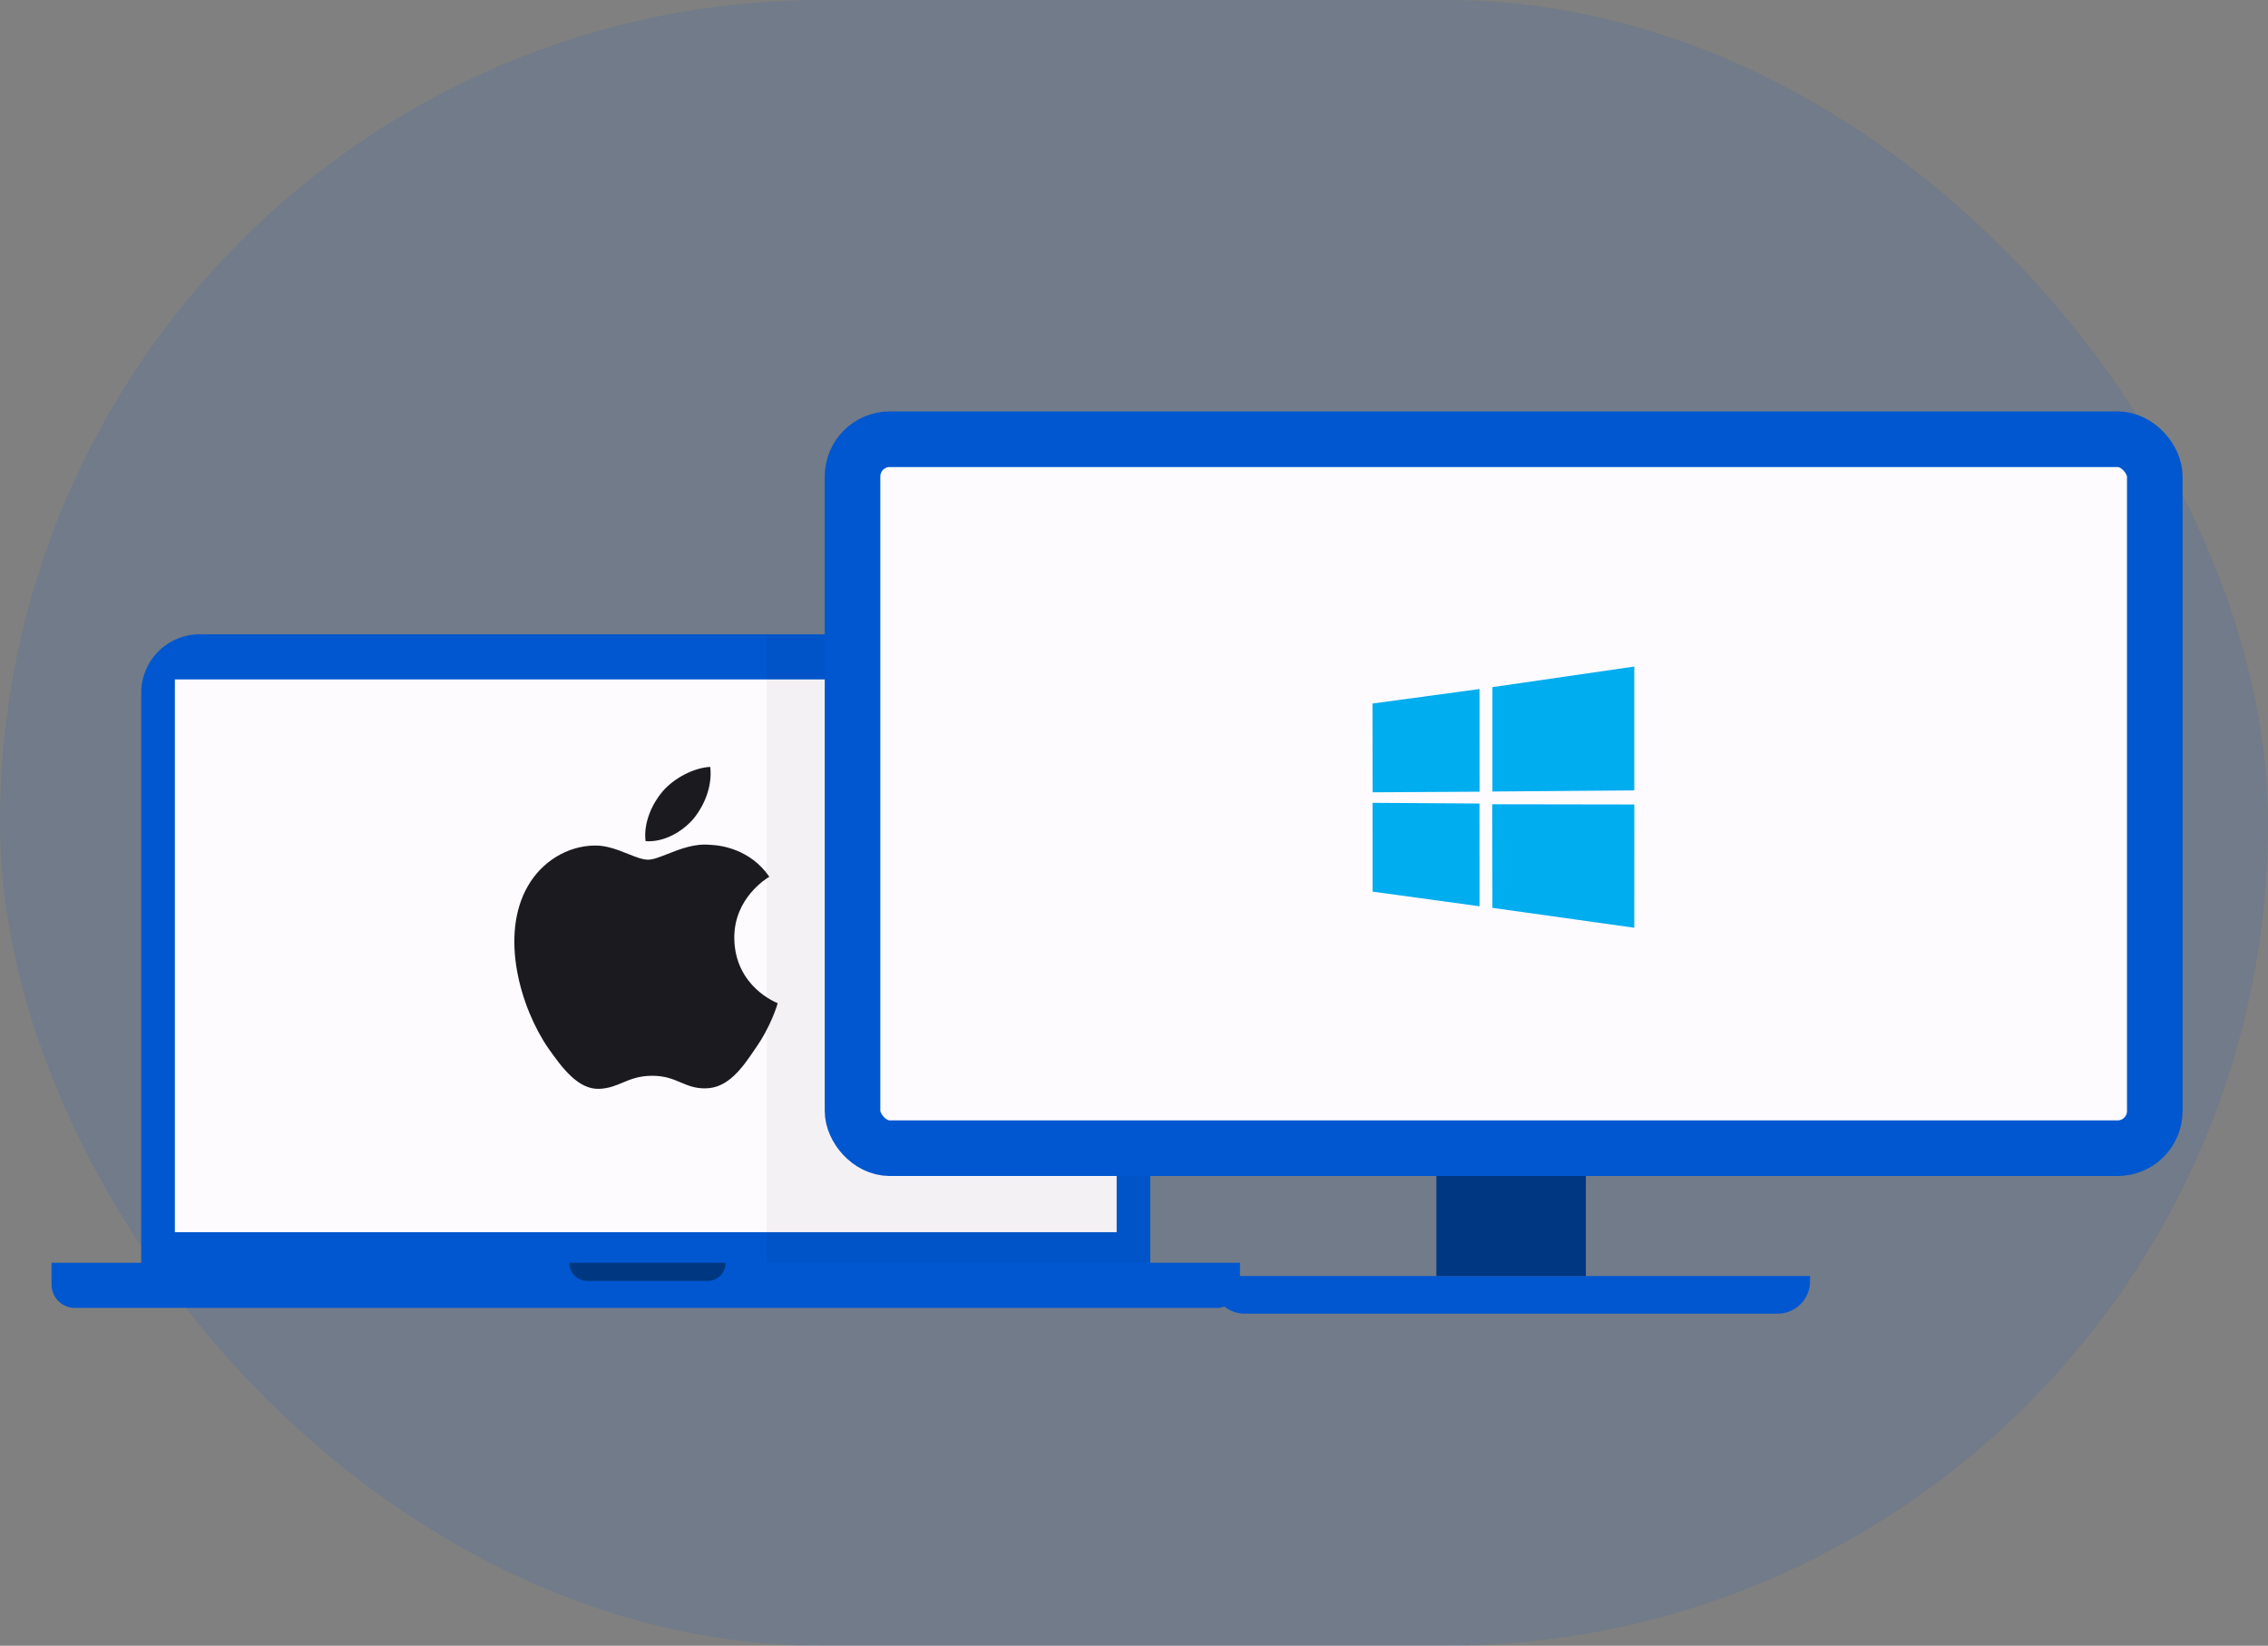
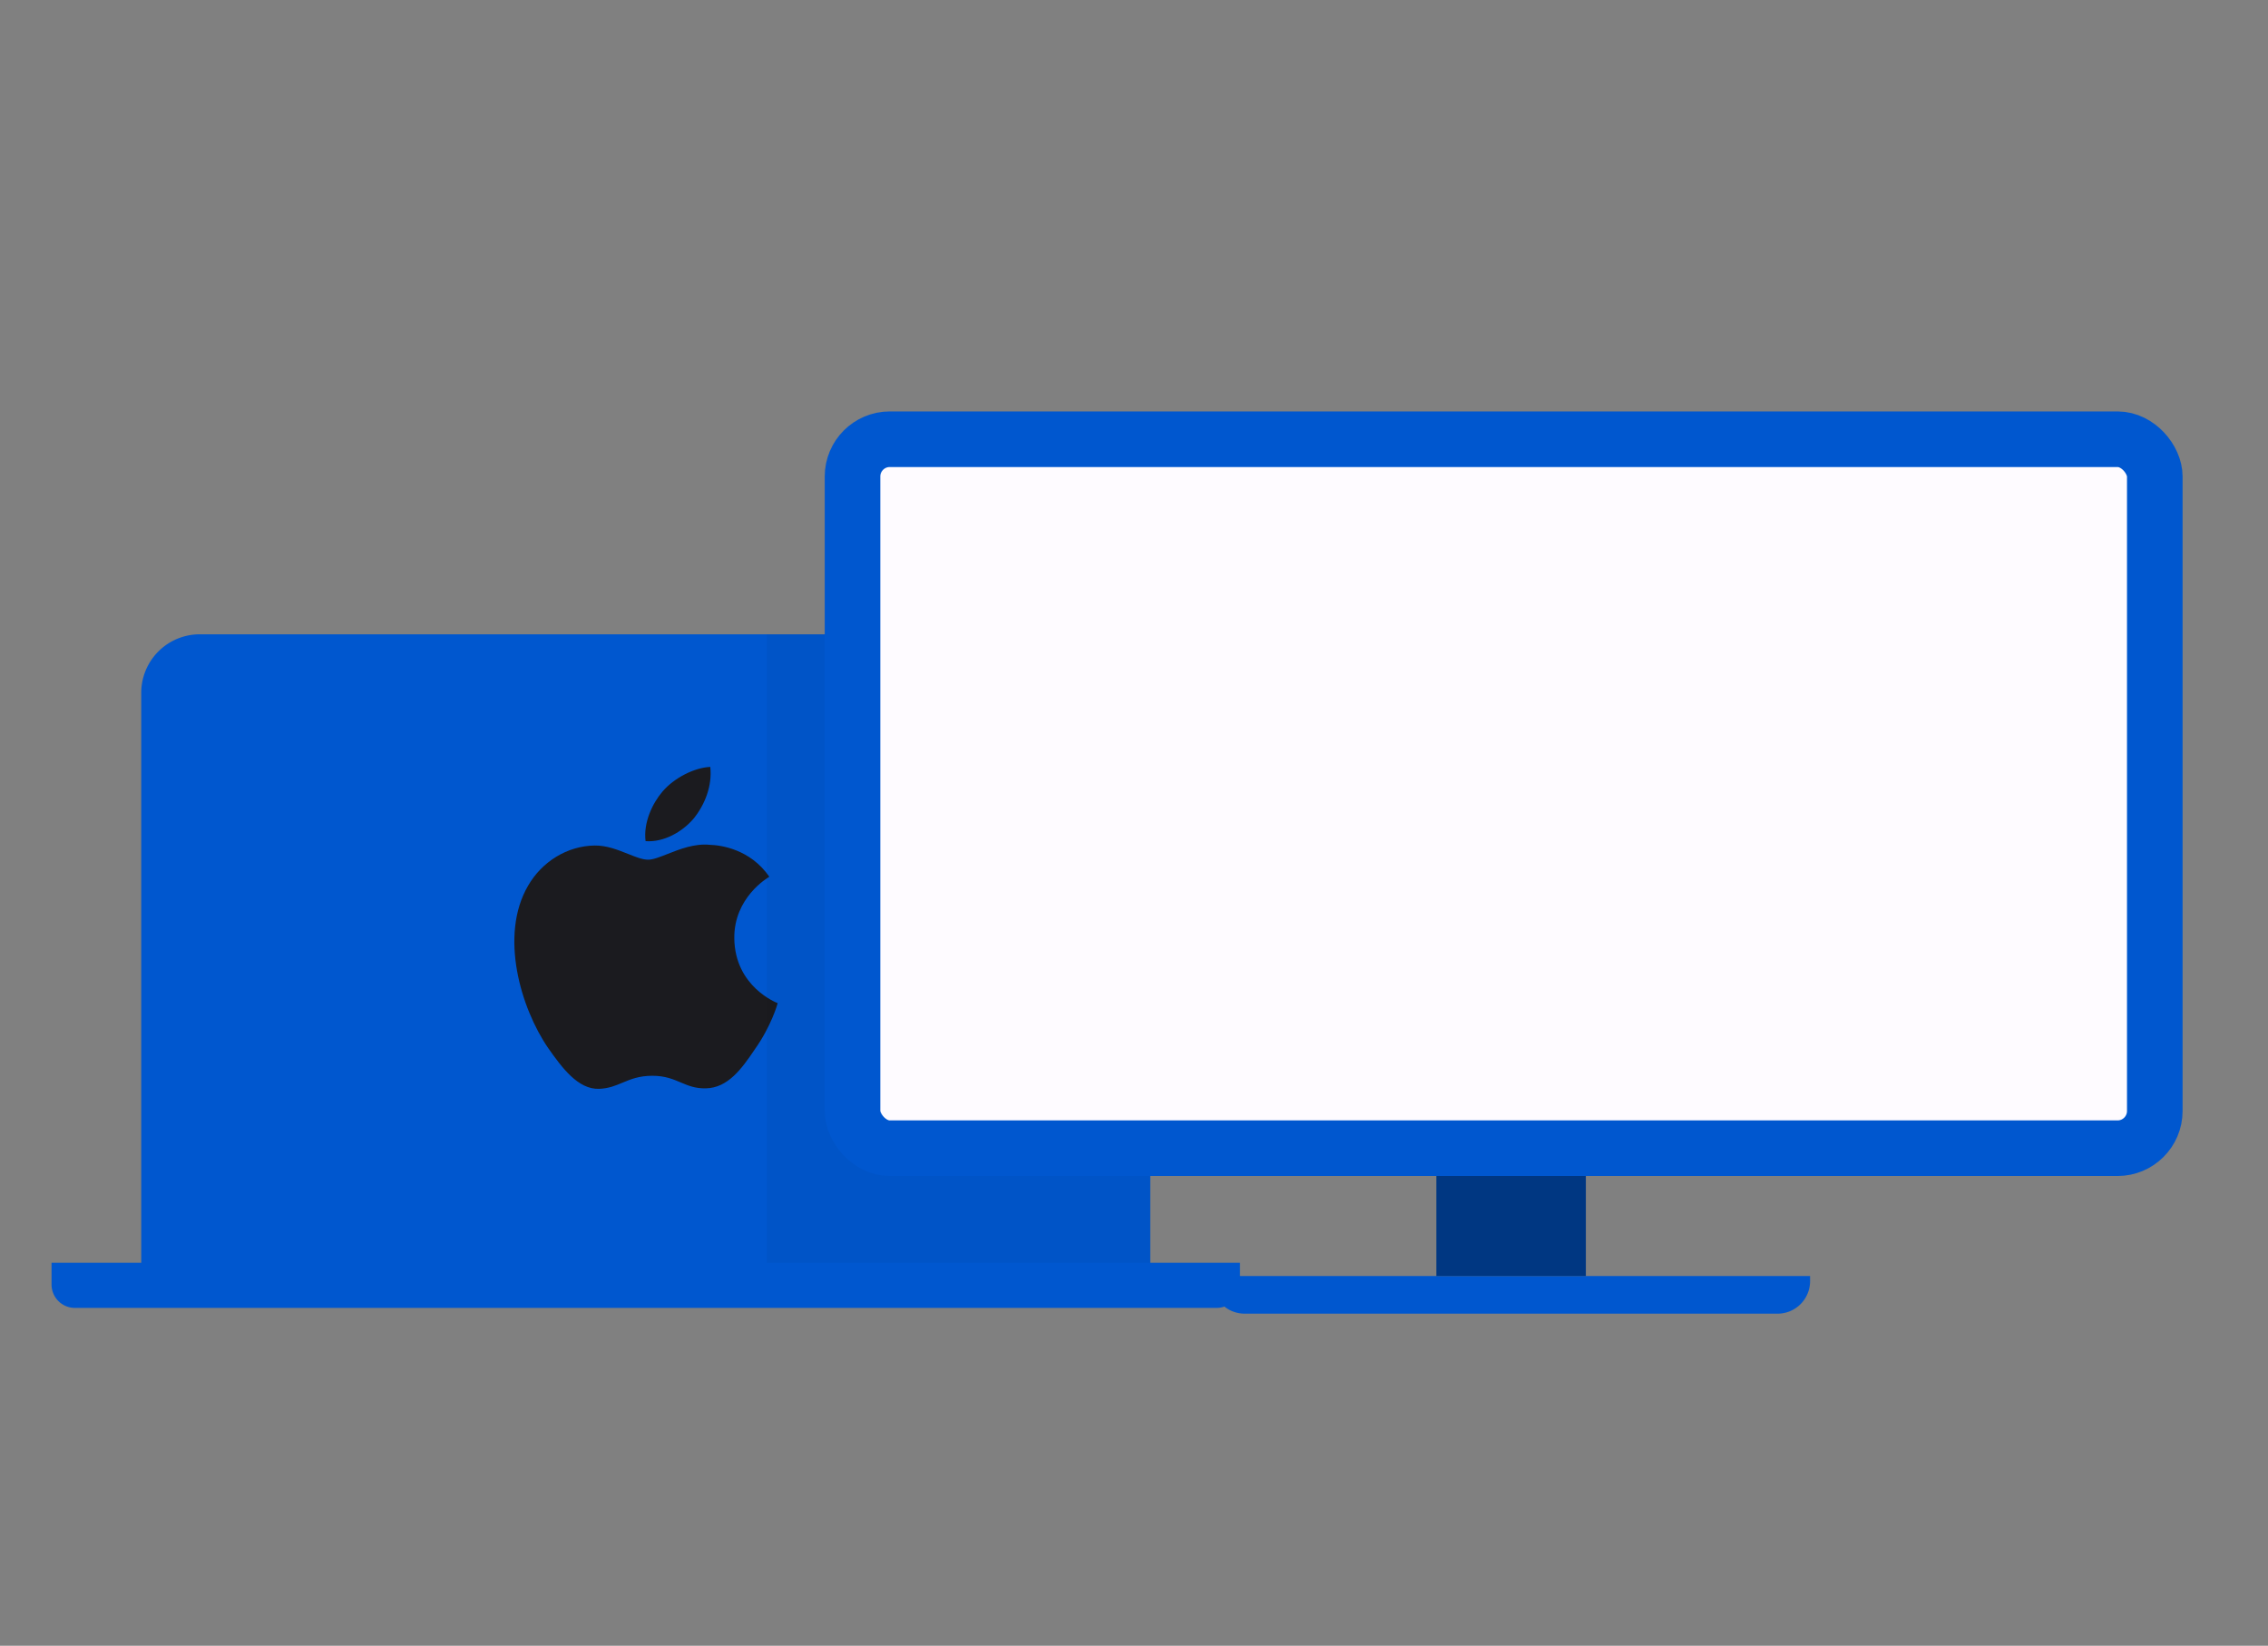
<svg xmlns="http://www.w3.org/2000/svg" fill="none" height="148" viewBox="0 0 204 148" width="204">
  <rect x="0" y="0" width="204" height="148" fill="#808080" stroke="none" />
  <clipPath id="a">
    <path d="m0 0h85.773v50.104h-85.773z" transform="translate(15.386 60.846)" />
  </clipPath>
-   <rect fill="#0057ce" height="148" opacity=".12" rx="74" width="204" />
  <path d="m12.704 62.306a5.264 5.264 0 0 1 5.264-5.264h80.233a5.264 5.264 0 0 1 5.264 5.264v51.544h-90.761z" fill="#0057cf" />
  <path d="m4.636 113.561h106.897v1.957a2.1 2.1 0 0 1 -2.101 2.1h-102.695a2.1 2.1 0 0 1 -2.1-2.1v-1.957z" fill="#0057cf" />
-   <path d="m51.207 113.561h14.065c0 .9-.73 1.63-1.63 1.63h-10.805c-.9 0-1.63-.73-1.63-1.63z" fill="#003781" />
  <g clip-path="url(#a)">
-     <path d="m15.729 61.1h84.71v49.708h-84.71z" fill="#fefbff" />
    <path clip-rule="evenodd" d="m63.887 68.967c.19 1.713-.493 3.4-1.49 4.64-1.042 1.222-2.707 2.156-4.329 2.036-.212-1.648.61-3.4 1.53-4.47 1.04-1.213 2.845-2.142 4.289-2.206zm5.309 9.88c-.181.107-3.18 1.887-3.148 5.517.04 4.384 3.858 5.834 3.903 5.848-.022.102-.598 2.094-2.03 4.112-1.196 1.78-2.45 3.52-4.44 3.549-.946.022-1.585-.249-2.251-.53-.694-.294-1.418-.6-2.55-.6-1.2 0-1.955.316-2.684.62-.63.265-1.24.52-2.101.555-1.896.07-3.344-1.897-4.584-3.661-2.477-3.599-4.406-10.141-1.82-14.593 1.253-2.184 3.538-3.59 5.98-3.627 1.076-.022 2.107.39 3.012.751.691.276 1.308.523 1.814.523.444 0 1.043-.237 1.742-.513 1.102-.434 2.45-.966 3.824-.823.939.027 3.612.369 5.336 2.87l-.003.001z" fill="#1b1b1f" fill-rule="evenodd" />
  </g>
  <g clip-rule="evenodd" fill-rule="evenodd">
    <path d="m68.966 57.042h34.499v56.518h-34.5v-56.518z" fill="#000" fill-opacity=".04" />
    <path d="m162.812 115.211a2.926 2.926 0 0 1 -2.925 2.925h-47.935a2.926 2.926 0 0 1 -2.925-2.925v-.363c0-.051.021-.094.045-.094h53.74z" fill="#0057cf" />
    <path d="m129.197 104.61h13.446v10.144h-13.446z" fill="#003782" />
  </g>
  <rect fill="#fefbff" height="63.756" rx="3.349" stroke="#0057cf" stroke-width="5" width="117.135" x="76.682" y="39.5" />
-   <path clip-rule="evenodd" d="m134.238 61.794 12.761-1.853v11.139l-12.761.1zm-1.162.17-9.624 1.303.009 7.983 9.62-.054zm.003 19.536-.007-9.24-9.613-.062.001 7.986zm13.92 1.933.003-11.087-12.782-.02.018 9.316z" fill="#00adef" fill-rule="evenodd" />
</svg>